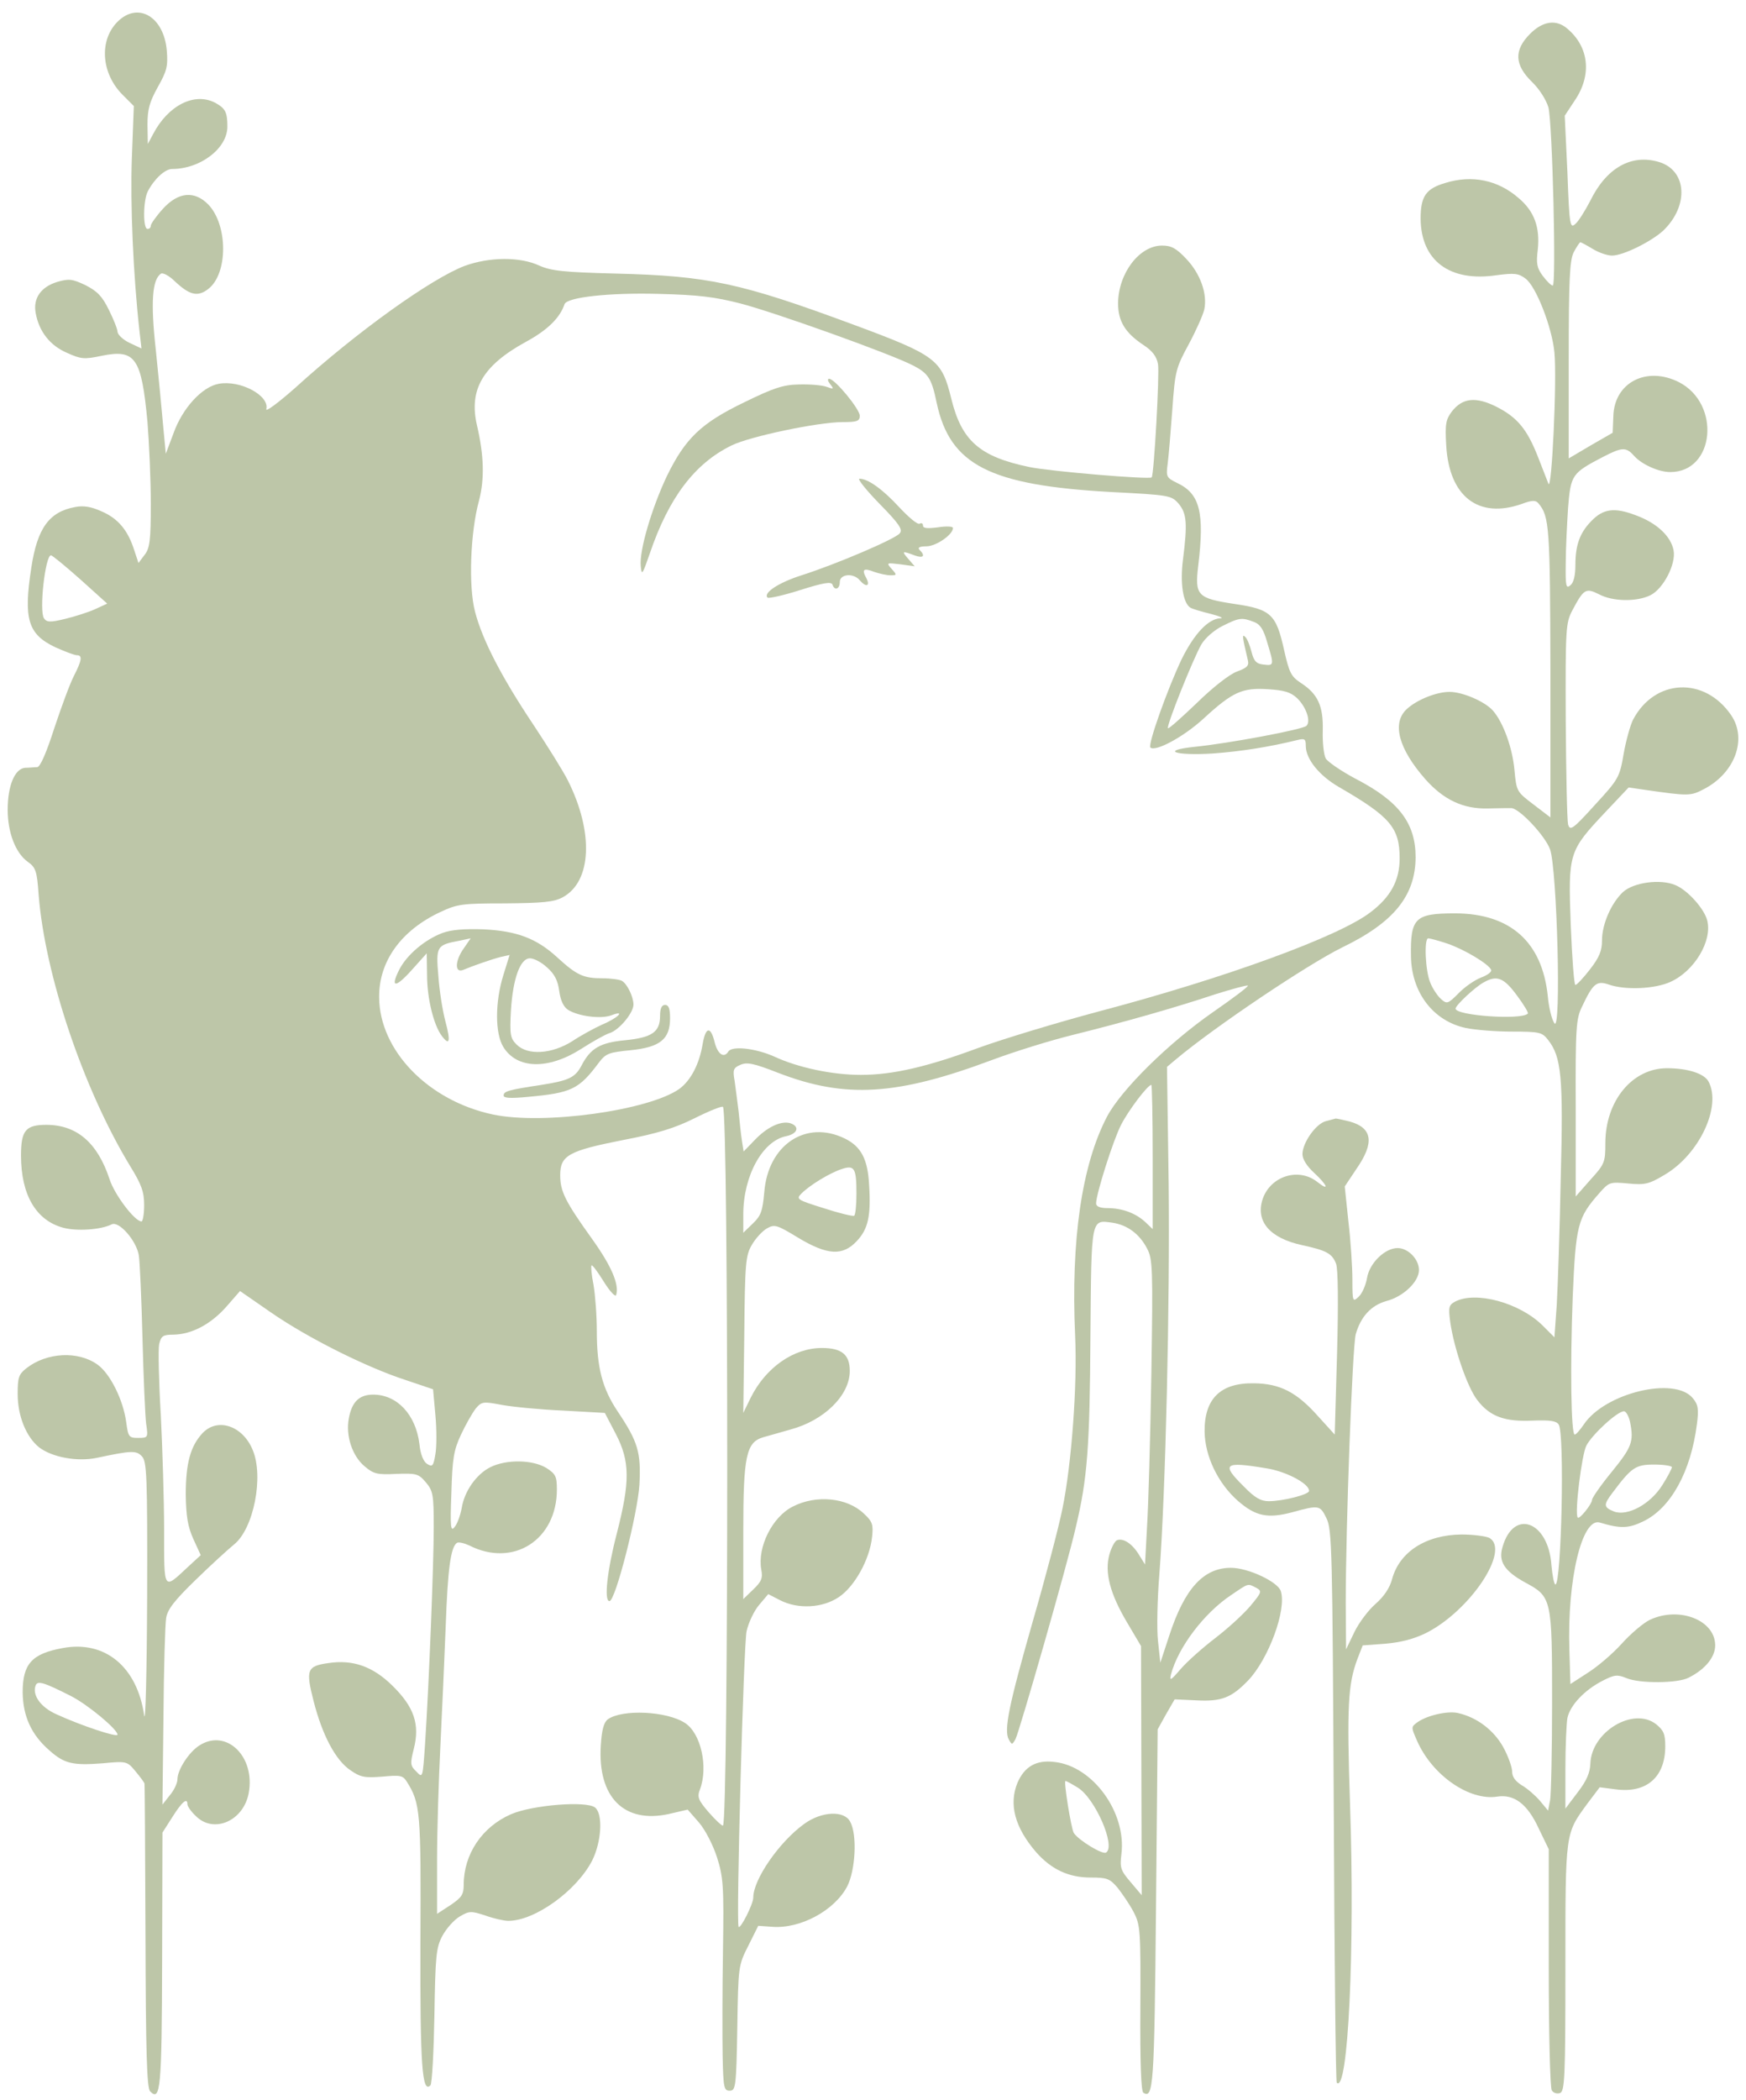
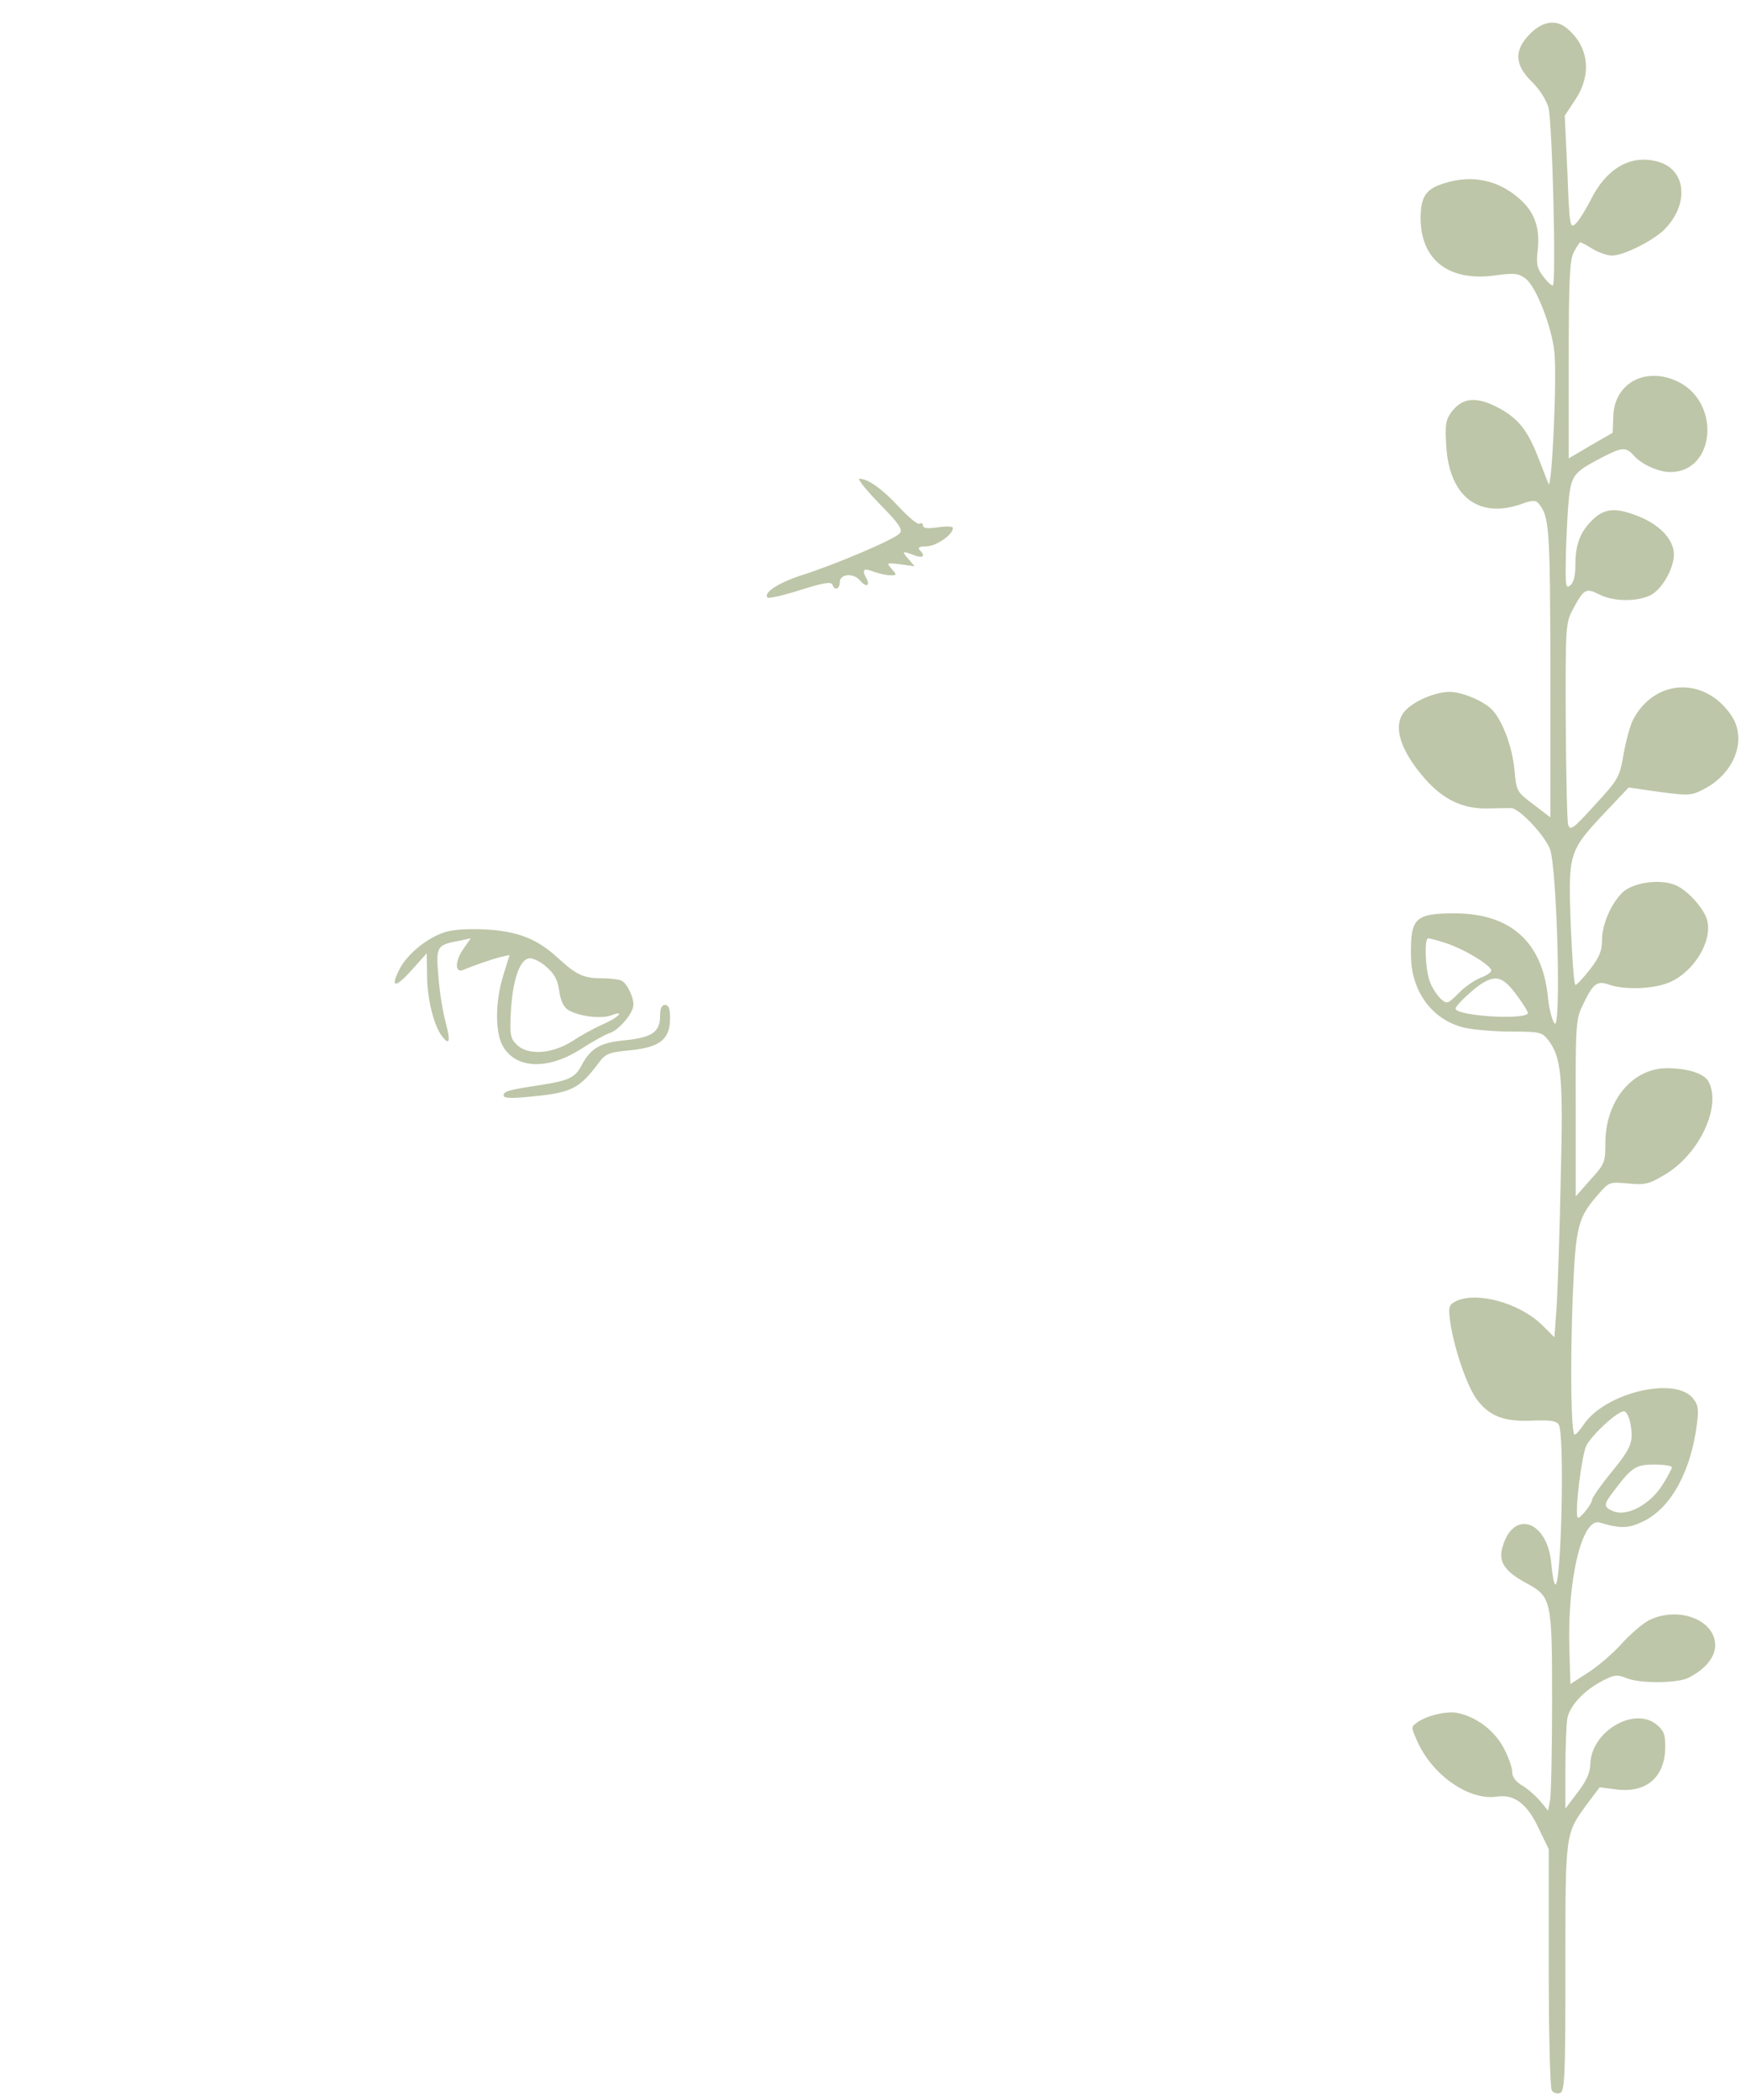
<svg xmlns="http://www.w3.org/2000/svg" width="94" height="113" viewBox="0 0 94 113" fill="none">
-   <path d="M6.327 1.171C5.324 2.175 5.449 3.949 6.596 5.096L7.205 5.705L7.098 8.518C7.008 10.973 7.169 14.772 7.51 17.819L7.617 18.75L6.972 18.446C6.632 18.285 6.345 18.016 6.327 17.855C6.327 17.711 6.112 17.174 5.861 16.672C5.503 15.937 5.234 15.668 4.607 15.346C3.89 15.005 3.711 14.987 3.084 15.167C2.206 15.435 1.776 16.045 1.919 16.833C2.098 17.837 2.69 18.589 3.603 18.983C4.356 19.324 4.535 19.342 5.467 19.145C7.295 18.768 7.617 19.252 7.94 22.711C8.03 23.84 8.119 25.811 8.119 27.101C8.119 29.09 8.065 29.502 7.779 29.861L7.456 30.291L7.223 29.592C6.883 28.517 6.345 27.89 5.467 27.513C4.912 27.262 4.499 27.191 4.051 27.28C2.654 27.531 2.009 28.409 1.686 30.542C1.256 33.319 1.507 34.126 2.976 34.824C3.496 35.057 4.016 35.254 4.141 35.254C4.446 35.254 4.41 35.523 3.98 36.365C3.765 36.778 3.299 38.05 2.923 39.179C2.51 40.469 2.17 41.257 2.009 41.275C1.865 41.275 1.579 41.311 1.346 41.311C0.79 41.365 0.414 42.279 0.414 43.569C0.414 44.806 0.844 45.899 1.489 46.364C1.919 46.669 1.991 46.848 2.08 48.139C2.421 52.457 4.482 58.586 7.008 62.743C7.617 63.729 7.761 64.123 7.761 64.84C7.761 65.323 7.689 65.718 7.617 65.718C7.259 65.718 6.166 64.284 5.897 63.442C5.252 61.489 4.141 60.521 2.492 60.521C1.381 60.521 1.131 60.826 1.131 62.17C1.131 64.284 1.937 65.664 3.406 66.058C4.141 66.255 5.431 66.166 6.005 65.879C6.399 65.664 7.349 66.757 7.474 67.545C7.528 67.868 7.617 69.875 7.671 71.99C7.725 74.104 7.815 76.183 7.868 76.595C7.976 77.347 7.976 77.365 7.438 77.365C6.937 77.365 6.901 77.312 6.793 76.505C6.632 75.323 5.933 73.907 5.252 73.423C4.213 72.67 2.51 72.76 1.417 73.62C1.005 73.943 0.951 74.122 0.951 75C0.951 76.201 1.417 77.312 2.098 77.867C2.797 78.405 4.141 78.656 5.198 78.441C7.062 78.046 7.331 78.028 7.635 78.351C7.904 78.62 7.94 79.337 7.922 85.931C7.904 90.052 7.833 92.812 7.761 92.292C7.385 89.676 5.646 88.243 3.371 88.673C1.704 88.977 1.22 89.533 1.22 91.056C1.238 92.346 1.686 93.332 2.654 94.174C3.46 94.891 3.908 94.998 5.521 94.873C6.829 94.747 6.847 94.765 7.295 95.303C7.546 95.608 7.779 95.912 7.779 95.966C7.797 96.037 7.815 99.729 7.833 104.191C7.85 110.391 7.904 112.344 8.083 112.524C8.639 113.079 8.711 112.416 8.728 105.463L8.746 98.6L9.284 97.758C9.804 96.933 10.09 96.701 10.09 97.077C10.09 97.184 10.287 97.471 10.538 97.704C11.488 98.672 13.101 97.991 13.388 96.486C13.764 94.496 12.169 92.973 10.718 93.923C10.162 94.281 9.553 95.231 9.553 95.733C9.553 95.93 9.374 96.324 9.141 96.593L8.746 97.095L8.8 92.382C8.818 89.784 8.89 87.4 8.944 87.06C9.015 86.594 9.392 86.11 10.538 84.999C11.363 84.193 12.294 83.35 12.599 83.1C13.656 82.257 14.212 79.444 13.603 78.01C13.065 76.702 11.703 76.254 10.897 77.115C10.252 77.813 10.001 78.727 10.001 80.412C10.019 81.594 10.108 82.132 10.413 82.813L10.807 83.673L10.126 84.3C8.782 85.555 8.836 85.626 8.836 82.347C8.836 80.734 8.746 77.939 8.657 76.129C8.549 74.319 8.513 72.599 8.567 72.33C8.675 71.882 8.764 71.81 9.338 71.81C10.323 71.792 11.345 71.255 12.187 70.305L12.922 69.463L14.606 70.628C16.577 71.99 19.731 73.566 21.828 74.247L23.315 74.749L23.44 76.129C23.512 76.899 23.512 77.849 23.44 78.243C23.333 78.888 23.279 78.942 22.992 78.763C22.795 78.638 22.634 78.243 22.58 77.688C22.383 76.111 21.38 75.036 20.09 75.036C19.337 75.036 18.943 75.43 18.781 76.308C18.602 77.24 18.961 78.333 19.624 78.888C20.107 79.301 20.305 79.354 21.326 79.301C22.401 79.265 22.526 79.283 22.921 79.749C23.315 80.215 23.351 80.412 23.351 82.168C23.351 84.139 23.1 90.518 22.885 93.816C22.759 95.679 22.759 95.679 22.419 95.321C22.079 94.998 22.079 94.891 22.276 94.102C22.616 92.776 22.294 91.844 21.129 90.698C20.072 89.658 18.996 89.282 17.688 89.479C16.523 89.64 16.452 89.837 16.882 91.522C17.348 93.35 18.065 94.712 18.871 95.249C19.409 95.625 19.642 95.661 20.573 95.59C21.541 95.5 21.684 95.518 21.899 95.858C22.634 97.023 22.67 97.471 22.634 104.531C22.616 111.126 22.724 112.649 23.172 112.201C23.261 112.111 23.351 110.427 23.387 108.456C23.44 105.23 23.476 104.8 23.817 104.155C24.032 103.761 24.444 103.295 24.749 103.116C25.268 102.811 25.358 102.811 26.128 103.062C26.576 103.223 27.132 103.349 27.365 103.349C28.798 103.349 31.038 101.736 31.881 100.105C32.382 99.102 32.472 97.614 32.042 97.256C31.594 96.88 28.655 97.113 27.508 97.614C25.949 98.295 24.964 99.765 24.964 101.413C24.964 101.933 24.856 102.094 24.247 102.506L23.53 102.972V100.069C23.53 98.475 23.62 95.715 23.709 93.941C23.799 92.167 23.924 89.264 23.996 87.49C24.104 84.408 24.265 83.225 24.605 83.01C24.695 82.956 24.999 83.028 25.268 83.153C27.634 84.354 29.981 82.849 29.981 80.143C29.981 79.426 29.909 79.301 29.408 78.978C28.655 78.53 27.257 78.512 26.397 78.942C25.645 79.319 24.999 80.233 24.856 81.146C24.784 81.523 24.623 81.989 24.48 82.15C24.265 82.437 24.229 82.204 24.301 80.322C24.354 78.476 24.426 78.028 24.82 77.186C25.071 76.649 25.43 76.021 25.609 75.788C25.931 75.412 26.003 75.394 27.024 75.591C27.616 75.699 29.103 75.842 30.34 75.896L32.562 76.021L33.153 77.15C33.923 78.638 33.923 79.713 33.207 82.508C32.687 84.497 32.508 86.146 32.812 86.146C33.135 86.146 34.336 81.415 34.425 79.874C34.515 78.154 34.353 77.58 33.26 75.95C32.418 74.695 32.131 73.566 32.131 71.613C32.131 70.771 32.042 69.642 31.952 69.122C31.845 68.603 31.809 68.137 31.845 68.083C31.898 68.047 32.185 68.441 32.508 68.961C32.83 69.481 33.135 69.803 33.171 69.678C33.35 69.122 32.92 68.119 31.881 66.667C30.429 64.642 30.16 64.105 30.16 63.227C30.16 62.17 30.608 61.919 33.511 61.345C35.393 60.987 36.325 60.7 37.4 60.163C38.188 59.768 38.869 59.499 38.923 59.553C39.228 59.858 39.228 97.937 38.923 98.224C38.887 98.26 38.547 97.955 38.17 97.525C37.579 96.844 37.525 96.683 37.687 96.27C38.135 95.07 37.74 93.26 36.88 92.704C35.895 92.059 33.493 91.952 32.723 92.507C32.508 92.669 32.4 93.063 32.346 93.905C32.167 96.701 33.601 98.134 36.02 97.597L37.023 97.364L37.633 98.062C37.973 98.457 38.385 99.263 38.6 99.926C38.941 101.001 38.977 101.467 38.923 104.961C38.887 107.076 38.887 109.638 38.905 110.642C38.941 112.326 38.977 112.488 39.281 112.488C39.604 112.488 39.64 112.308 39.694 109.119C39.747 105.804 39.747 105.75 40.285 104.693L40.822 103.617L41.593 103.671C43.098 103.779 44.926 102.793 45.607 101.503C46.055 100.643 46.162 98.707 45.768 98.009C45.446 97.399 44.227 97.453 43.295 98.134C41.951 99.102 40.554 101.127 40.554 102.094C40.554 102.453 39.855 103.815 39.765 103.671C39.622 103.474 40.034 88.457 40.195 87.759C40.303 87.293 40.607 86.648 40.876 86.343L41.36 85.77L41.987 86.092C42.955 86.594 44.281 86.522 45.159 85.931C46.001 85.375 46.825 83.906 46.951 82.688C47.023 82.024 46.969 81.863 46.503 81.433C45.607 80.573 43.94 80.412 42.686 81.057C41.575 81.612 40.769 83.243 40.984 84.444C41.073 84.909 41.002 85.089 40.554 85.519L40.016 86.038V82.365C40.016 78.333 40.177 77.598 41.091 77.329C41.342 77.258 41.987 77.079 42.543 76.917C44.37 76.433 45.75 75.072 45.75 73.763C45.75 72.885 45.32 72.527 44.245 72.527C42.722 72.527 41.217 73.584 40.41 75.215L40.016 76.021L40.07 71.81C40.106 67.94 40.142 67.545 40.482 66.972C40.679 66.632 41.038 66.237 41.288 66.094C41.7 65.861 41.826 65.897 42.973 66.596C44.55 67.545 45.374 67.581 46.127 66.775C46.736 66.13 46.897 65.431 46.79 63.746C46.718 62.367 46.36 61.686 45.481 61.256C43.385 60.234 41.342 61.596 41.145 64.159C41.055 65.162 40.966 65.413 40.536 65.825L40.016 66.327V65.341C40.016 63.263 41.055 61.381 42.328 61.13C42.937 61.005 43.08 60.611 42.543 60.431C42.041 60.288 41.288 60.646 40.625 61.345L40.034 61.955L39.944 61.381C39.891 61.059 39.819 60.342 39.765 59.804C39.694 59.267 39.604 58.514 39.55 58.156C39.443 57.564 39.478 57.457 39.855 57.295C40.213 57.134 40.572 57.206 41.898 57.725C45.517 59.123 48.295 58.944 53.42 57.027C54.567 56.597 56.52 55.987 57.756 55.683C60.57 54.984 63.276 54.213 65.426 53.496C66.34 53.21 67.128 52.995 67.182 53.031C67.218 53.084 66.376 53.712 65.318 54.446C62.917 56.113 60.373 58.621 59.602 60.073C58.24 62.671 57.649 66.721 57.882 71.864C58.007 74.57 57.685 78.799 57.201 81.164C57.004 82.15 56.287 84.874 55.606 87.221C54.316 91.737 54.029 93.099 54.316 93.6C54.477 93.887 54.495 93.887 54.674 93.565C54.889 93.135 57.47 84.157 57.918 82.168C58.545 79.552 58.67 77.867 58.706 71.882C58.76 65.449 58.724 65.628 59.907 65.789C60.695 65.915 61.34 66.381 61.752 67.169C62.057 67.743 62.075 68.191 61.985 73.961C61.932 77.365 61.824 81.057 61.752 82.168L61.645 84.175L61.322 83.655C60.964 83.064 60.48 82.741 60.14 82.867C60.014 82.92 59.835 83.261 59.727 83.637C59.459 84.605 59.763 85.752 60.677 87.293L61.43 88.565L61.448 95.267L61.466 101.969L60.874 101.27C60.337 100.643 60.283 100.499 60.373 99.765C60.659 97.525 58.832 95.016 56.771 94.801C55.785 94.676 55.158 95.052 54.782 95.912C54.298 97.077 54.638 98.331 55.785 99.657C56.609 100.589 57.541 101.019 58.724 101.019C59.602 101.019 59.745 101.073 60.175 101.575C60.426 101.897 60.821 102.471 61.036 102.883C61.394 103.582 61.412 103.833 61.394 108.044C61.376 110.875 61.43 112.524 61.555 112.595C62.093 112.936 62.147 112.255 62.236 102.668L62.326 93.045L62.774 92.239L63.24 91.432L64.422 91.486C65.766 91.558 66.304 91.343 67.2 90.411C68.293 89.264 69.279 86.612 68.956 85.608C68.795 85.107 67.2 84.354 66.268 84.354C64.799 84.354 63.777 85.465 62.953 87.992L62.469 89.461L62.344 88.296C62.272 87.651 62.308 86.038 62.416 84.712C62.756 80.304 62.989 70.018 62.917 63.657L62.828 57.403L63.294 57.009C65.408 55.235 70.408 51.884 72.271 50.97C75.049 49.626 76.196 48.192 76.213 46.132C76.213 44.286 75.318 43.103 72.952 41.885C72.182 41.472 71.483 40.989 71.375 40.809C71.268 40.612 71.196 39.949 71.214 39.322C71.25 37.978 70.945 37.333 70.031 36.742C69.512 36.401 69.404 36.186 69.135 34.986C68.705 33.05 68.436 32.782 66.465 32.495C64.458 32.19 64.315 32.047 64.512 30.416C64.853 27.585 64.602 26.563 63.383 25.99C62.792 25.703 62.774 25.649 62.864 24.951C62.917 24.556 63.025 23.248 63.114 22.048C63.258 19.969 63.312 19.79 63.992 18.535C64.387 17.801 64.763 16.959 64.835 16.654C65.014 15.812 64.62 14.719 63.867 13.93C63.329 13.357 63.061 13.213 62.559 13.213C61.34 13.213 60.211 14.701 60.194 16.313C60.194 17.281 60.57 17.908 61.573 18.571C62.039 18.876 62.272 19.181 62.344 19.593C62.433 20.094 62.129 25.56 62.003 25.685C61.878 25.811 56.556 25.363 55.427 25.13C52.739 24.574 51.771 23.714 51.216 21.456C50.696 19.342 50.427 19.127 45.929 17.46C39.873 15.22 38.135 14.844 33.153 14.719C30.34 14.647 29.677 14.575 29.031 14.289C27.992 13.805 26.343 13.823 25.017 14.306C23.225 14.987 19.229 17.837 15.896 20.865C14.982 21.671 14.284 22.191 14.337 22.012C14.517 21.277 12.922 20.435 11.775 20.65C10.879 20.811 9.822 21.958 9.338 23.32L8.926 24.413L8.782 22.89C8.711 22.048 8.531 20.22 8.388 18.822C8.101 16.26 8.191 15.023 8.675 14.719C8.782 14.665 9.123 14.844 9.427 15.149C10.216 15.883 10.646 15.991 11.219 15.543C12.277 14.719 12.277 12.12 11.219 11.009C10.467 10.239 9.589 10.328 8.764 11.242C8.406 11.636 8.119 12.049 8.119 12.138C8.119 12.246 8.048 12.317 7.94 12.317C7.689 12.317 7.707 10.776 7.958 10.293C8.316 9.612 8.89 9.092 9.266 9.092C10.789 9.092 12.241 7.981 12.241 6.816C12.241 6.028 12.133 5.83 11.578 5.526C10.467 4.952 9.051 5.669 8.245 7.21L7.958 7.748L7.94 6.709C7.94 5.884 8.048 5.49 8.496 4.684C8.979 3.823 9.051 3.573 8.979 2.712C8.818 0.885 7.42 0.078 6.327 1.171ZM39.873 16.331C41.79 16.833 47.937 19.037 49.119 19.646C49.979 20.076 50.158 20.363 50.427 21.671C51.144 25.022 53.276 26.115 59.853 26.474C62.953 26.635 63.061 26.653 63.455 27.101C63.885 27.621 63.939 28.14 63.688 30.111C63.526 31.366 63.688 32.441 64.082 32.692C64.189 32.764 64.691 32.907 65.193 33.032C65.677 33.158 65.91 33.265 65.695 33.265C65.05 33.301 64.297 34.09 63.616 35.469C62.864 37.046 61.788 40.057 61.932 40.218C62.2 40.469 63.724 39.645 64.781 38.677C66.358 37.225 66.877 36.993 68.257 37.082C69.135 37.136 69.494 37.243 69.834 37.566C70.318 38.032 70.587 38.803 70.336 39.053C70.139 39.251 66.125 40.003 64.315 40.182C62.451 40.379 63.24 40.666 65.283 40.541C66.806 40.433 68.365 40.182 69.816 39.824C70.246 39.716 70.3 39.752 70.3 40.129C70.3 40.845 71.035 41.741 72.092 42.35C74.852 43.945 75.353 44.537 75.353 46.185C75.353 47.368 74.87 48.264 73.776 49.088C72.074 50.396 65.91 52.636 59.19 54.41C56.968 55.002 54.065 55.88 52.721 56.364C49.925 57.403 48.062 57.833 46.342 57.833C44.801 57.833 42.955 57.439 41.683 56.847C40.679 56.4 39.407 56.256 39.21 56.579C38.977 56.955 38.636 56.722 38.475 56.077C38.26 55.199 37.991 55.235 37.83 56.166C37.651 57.26 37.185 58.138 36.575 58.586C34.927 59.75 29.246 60.539 26.541 59.965C23.064 59.231 20.43 56.525 20.412 53.658C20.394 51.722 21.595 50.056 23.709 49.07C24.623 48.64 24.892 48.605 27.204 48.605C29.229 48.587 29.82 48.533 30.286 48.282C31.863 47.44 31.97 44.77 30.572 41.992C30.322 41.49 29.479 40.146 28.709 38.982C27.006 36.437 25.967 34.43 25.573 32.907C25.215 31.545 25.322 28.624 25.788 26.94C26.093 25.775 26.057 24.503 25.68 22.89C25.232 20.973 25.985 19.664 28.315 18.392C29.497 17.747 30.142 17.102 30.393 16.367C30.519 15.991 32.812 15.74 35.447 15.812C37.597 15.865 38.475 15.973 39.873 16.331ZM4.32 31.169L5.772 32.477L5.109 32.782C4.75 32.943 4.016 33.176 3.496 33.301C2.69 33.498 2.51 33.48 2.367 33.265C2.098 32.871 2.439 29.878 2.743 29.878C2.815 29.878 3.532 30.47 4.32 31.169ZM67.505 33.462C67.845 33.588 68.024 33.857 68.221 34.556C68.598 35.792 68.598 35.828 68.024 35.756C67.648 35.72 67.505 35.577 67.379 35.075C67.29 34.735 67.146 34.358 67.039 34.269C66.859 34.09 66.877 34.233 67.182 35.523C67.254 35.828 67.128 35.935 66.591 36.133C66.197 36.276 65.3 36.975 64.44 37.817C63.616 38.605 62.917 39.233 62.881 39.179C62.774 39.089 64.225 35.469 64.673 34.681C64.871 34.34 65.354 33.91 65.82 33.678C66.716 33.23 66.859 33.212 67.505 33.462ZM62.057 62.259V66.13L61.663 65.754C61.143 65.27 60.408 65.001 59.62 65.001C59.226 65.001 59.011 64.911 59.011 64.75C59.011 64.248 59.925 61.363 60.355 60.521C60.749 59.75 61.788 58.371 61.985 58.371C62.021 58.371 62.057 60.127 62.057 62.259ZM46.109 64.23C46.109 64.84 46.055 65.377 45.983 65.413C45.894 65.449 45.159 65.27 44.335 65.001C42.901 64.553 42.847 64.517 43.152 64.212C43.6 63.764 44.657 63.119 45.302 62.904C46.001 62.671 46.109 62.833 46.109 64.23ZM67.63 85.429C67.953 85.608 67.935 85.662 67.325 86.397C66.967 86.827 66.107 87.615 65.426 88.135C64.745 88.655 63.903 89.407 63.562 89.802C63.025 90.429 62.953 90.465 63.043 90.088C63.437 88.619 64.835 86.773 66.304 85.805C67.254 85.16 67.164 85.196 67.63 85.429ZM3.819 91.253C4.732 91.719 6.327 93.045 6.327 93.332C6.327 93.493 4.374 92.848 3.048 92.239C2.188 91.862 1.722 91.199 1.919 90.68C2.027 90.411 2.367 90.518 3.819 91.253ZM58.025 96.181C58.957 96.754 60.086 99.335 59.548 99.675C59.351 99.801 58.043 98.994 57.81 98.618C57.667 98.385 57.255 95.823 57.362 95.823C57.416 95.823 57.703 95.984 58.025 96.181Z" fill="#BDC6A8" />
-   <path d="M44.693 20.668C44.908 20.937 44.89 20.955 44.496 20.811C44.245 20.722 43.582 20.668 43.008 20.686C42.166 20.704 41.664 20.865 40.087 21.636C37.74 22.765 36.898 23.589 35.912 25.596C35.088 27.334 34.407 29.628 34.497 30.47C34.55 30.99 34.586 30.918 34.98 29.789C36.002 26.779 37.4 24.933 39.389 23.965C40.374 23.481 44.048 22.711 45.356 22.711C46.144 22.711 46.288 22.657 46.288 22.37C46.288 22.012 44.944 20.381 44.639 20.381C44.532 20.381 44.567 20.507 44.693 20.668Z" fill="#BDC6A8" />
  <path d="M47.345 27.101C48.42 28.194 48.617 28.498 48.438 28.696C48.205 29 44.962 30.38 43.152 30.953C41.916 31.348 41.073 31.903 41.324 32.154C41.396 32.208 42.202 32.029 43.098 31.742C44.299 31.366 44.747 31.276 44.819 31.455C44.926 31.796 45.213 31.706 45.213 31.312C45.213 30.882 45.947 30.81 46.288 31.222C46.628 31.616 46.861 31.545 46.646 31.115C46.377 30.631 46.485 30.541 47.076 30.774C47.345 30.864 47.739 30.953 47.937 30.953C48.295 30.953 48.295 30.936 48.008 30.613C47.704 30.273 47.721 30.273 48.474 30.362L49.245 30.47L48.904 30.075C48.528 29.645 48.564 29.627 49.227 29.878C49.711 30.058 49.836 29.914 49.513 29.592C49.388 29.466 49.495 29.395 49.872 29.395C50.392 29.395 51.305 28.767 51.305 28.409C51.305 28.319 50.947 28.301 50.499 28.373C49.926 28.445 49.693 28.427 49.693 28.283C49.693 28.158 49.603 28.122 49.513 28.176C49.406 28.248 48.922 27.835 48.402 27.28C47.524 26.33 46.736 25.757 46.27 25.757C46.145 25.757 46.628 26.366 47.345 27.101Z" fill="#BDC6A8" />
  <path d="M23.817 50.199C22.867 50.558 21.917 51.364 21.505 52.152C20.985 53.174 21.29 53.174 22.186 52.17L22.974 51.292L22.992 52.475C22.992 53.711 23.351 55.181 23.799 55.754C24.211 56.292 24.265 56.023 23.978 54.948C23.835 54.41 23.655 53.317 23.602 52.529C23.458 50.898 23.512 50.844 24.749 50.611L25.34 50.486L24.982 51.006C24.498 51.669 24.462 52.367 24.928 52.188C25.483 51.955 26.469 51.615 26.953 51.489L27.436 51.382L27.096 52.475C26.648 53.926 26.648 55.593 27.096 56.328C27.831 57.528 29.515 57.564 31.289 56.435C31.898 56.041 32.579 55.665 32.794 55.593C33.314 55.45 34.103 54.5 34.103 54.052C34.103 53.64 33.78 52.959 33.493 52.78C33.386 52.708 32.902 52.636 32.436 52.636C31.415 52.636 31.056 52.475 30.017 51.525C28.888 50.486 27.831 50.092 26.039 50.002C24.999 49.966 24.301 50.02 23.817 50.199ZM29.444 52.045C29.856 52.403 30.035 52.762 30.107 53.317C30.178 53.837 30.34 54.177 30.59 54.339C31.146 54.679 32.346 54.84 32.92 54.625C33.708 54.321 33.278 54.769 32.418 55.127C32.024 55.306 31.289 55.7 30.805 56.023C29.694 56.722 28.404 56.794 27.813 56.202C27.472 55.862 27.436 55.665 27.508 54.356C27.616 52.636 28.01 51.561 28.53 51.561C28.745 51.561 29.157 51.776 29.444 52.045Z" fill="#BDC6A8" />
  <path d="M35.536 54.661C35.536 55.521 35.106 55.826 33.655 55.969C32.311 56.095 31.791 56.399 31.307 57.331C30.967 57.976 30.626 58.138 29.157 58.37C27.383 58.639 27.114 58.711 27.114 58.944C27.114 59.087 27.49 59.105 28.422 59.016C30.77 58.8 31.164 58.621 32.257 57.152C32.615 56.686 32.795 56.614 33.941 56.507C35.536 56.346 36.074 55.916 36.074 54.786C36.074 54.267 36.002 54.07 35.805 54.07C35.626 54.07 35.536 54.249 35.536 54.661Z" fill="#BDC6A8" />
  <path d="M82.378 1.817C81.5 2.695 81.535 3.483 82.467 4.397C82.879 4.791 83.238 5.365 83.363 5.777C83.578 6.619 83.793 15.364 83.596 15.364C83.507 15.364 83.274 15.131 83.059 14.844C82.736 14.414 82.7 14.163 82.79 13.429C82.915 12.246 82.611 11.368 81.751 10.651C80.64 9.683 79.242 9.397 77.808 9.845C76.769 10.149 76.482 10.562 76.482 11.762C76.5 14.02 78.041 15.185 80.568 14.808C81.518 14.683 81.751 14.701 82.127 14.988C82.7 15.4 83.56 17.622 83.686 18.966C83.829 20.417 83.543 26.474 83.363 26.026C83.292 25.829 83.023 25.166 82.79 24.557C82.216 23.105 81.697 22.46 80.568 21.887C79.457 21.331 78.74 21.403 78.167 22.137C77.844 22.568 77.79 22.8 77.862 23.983C78.023 26.725 79.6 27.925 81.912 27.119C82.485 26.904 82.682 26.904 82.826 27.083C83.417 27.782 83.453 28.356 83.471 36.169V43.981L82.557 43.283C81.661 42.602 81.643 42.584 81.535 41.437C81.428 40.236 80.926 38.856 80.371 38.229C79.941 37.745 78.74 37.226 78.041 37.226C77.324 37.226 76.267 37.656 75.73 38.158C74.923 38.91 75.299 40.29 76.733 41.921C77.719 43.032 78.776 43.533 80.102 43.498C80.675 43.48 81.249 43.48 81.374 43.48C81.822 43.516 83.184 44.967 83.453 45.702C83.829 46.795 84.062 55.593 83.686 55.056C83.543 54.859 83.381 54.196 83.328 53.586C83.023 50.683 81.32 49.16 78.364 49.142C76.178 49.142 75.927 49.375 75.963 51.472C75.998 53.407 77.163 54.93 78.901 55.307C79.403 55.414 80.532 55.504 81.41 55.504C82.897 55.504 83.023 55.54 83.345 55.952C84.062 56.866 84.17 57.941 84.026 63.388C83.973 66.202 83.865 69.266 83.811 70.216L83.686 71.954L83.059 71.327C81.822 70.09 79.439 69.445 78.328 70.037C78.005 70.216 77.969 70.341 78.077 71.13C78.274 72.527 78.991 74.624 79.528 75.323C80.21 76.219 81.016 76.505 82.521 76.434C83.471 76.398 83.793 76.452 83.919 76.649C84.241 77.15 84.062 85.25 83.74 85.25C83.668 85.25 83.578 84.784 83.525 84.211C83.363 81.846 81.482 81.147 80.89 83.243C80.657 84.014 80.998 84.533 82.109 85.143C83.543 85.913 83.56 86.003 83.56 91.576C83.56 94.192 83.507 96.557 83.453 96.862L83.345 97.418L82.897 96.88C82.647 96.593 82.216 96.217 81.93 96.056C81.589 95.841 81.41 95.608 81.41 95.321C81.41 95.088 81.195 94.479 80.926 93.995C80.424 93.099 79.528 92.4 78.489 92.167C77.934 92.042 76.823 92.293 76.303 92.669C75.963 92.92 75.963 92.92 76.303 93.69C77.127 95.536 79.116 96.898 80.604 96.665C81.518 96.522 82.234 97.059 82.844 98.385L83.381 99.496V105.858C83.381 109.352 83.453 112.327 83.543 112.47C83.632 112.613 83.829 112.667 83.99 112.613C84.241 112.506 84.277 111.789 84.277 105.858C84.277 98.511 84.259 98.69 85.46 97.041L86.123 96.163L86.965 96.271C88.632 96.504 89.653 95.626 89.653 93.959C89.653 93.296 89.564 93.099 89.169 92.776C87.951 91.809 85.675 93.171 85.621 94.891C85.603 95.375 85.424 95.805 84.94 96.432L84.277 97.31V95.16C84.277 93.977 84.331 92.741 84.385 92.436C84.528 91.755 85.299 90.931 86.284 90.429C86.911 90.106 87.073 90.088 87.556 90.286C88.255 90.59 90.334 90.572 90.907 90.268C91.803 89.82 92.341 89.157 92.341 88.529C92.341 87.168 90.406 86.415 88.829 87.15C88.488 87.311 87.807 87.884 87.306 88.44C86.804 88.995 85.98 89.694 85.46 90.017L84.546 90.608L84.492 88.78C84.367 84.981 85.173 81.648 86.123 81.917C87.252 82.258 87.682 82.24 88.488 81.846C89.958 81.129 91.033 79.175 91.356 76.631C91.463 75.825 91.427 75.574 91.14 75.233C90.173 74.032 86.392 74.946 85.263 76.649C85.066 76.936 84.851 77.186 84.779 77.186C84.582 77.186 84.528 73.549 84.671 69.786C84.833 65.897 84.94 65.521 86.087 64.213C86.625 63.603 86.66 63.585 87.646 63.675C88.56 63.765 88.775 63.711 89.617 63.209C91.481 62.116 92.699 59.536 91.983 58.192C91.75 57.762 90.872 57.475 89.743 57.475C87.879 57.475 86.428 59.231 86.428 61.507C86.428 62.528 86.392 62.636 85.621 63.478L84.833 64.374V59.625C84.815 55.307 84.851 54.805 85.173 54.16C85.764 52.905 85.962 52.744 86.625 52.977C87.503 53.282 89.098 53.21 89.922 52.834C91.212 52.26 92.198 50.63 91.911 49.519C91.75 48.891 90.854 47.888 90.191 47.619C89.384 47.279 87.951 47.476 87.377 47.995C86.75 48.587 86.248 49.716 86.248 50.594C86.248 51.149 86.105 51.508 85.603 52.153C85.245 52.619 84.886 52.995 84.815 52.995C84.743 52.995 84.636 51.526 84.564 49.752C84.421 45.881 84.456 45.791 86.428 43.695L87.682 42.369L88.542 42.494C90.907 42.835 91.015 42.835 91.732 42.458C93.398 41.598 94.079 39.77 93.201 38.48C91.768 36.384 89.08 36.509 87.915 38.731C87.772 39.018 87.539 39.842 87.413 40.559C87.198 41.813 87.144 41.921 85.872 43.3C84.671 44.627 84.528 44.716 84.421 44.358C84.367 44.125 84.313 41.598 84.295 38.749C84.277 33.803 84.295 33.516 84.653 32.836C85.263 31.689 85.37 31.617 86.087 31.975C86.822 32.37 88.112 32.388 88.847 32.029C89.546 31.689 90.244 30.345 90.101 29.61C89.958 28.857 89.205 28.141 88.076 27.728C86.911 27.28 86.302 27.37 85.657 28.051C85.048 28.678 84.815 29.341 84.815 30.398C84.815 30.954 84.725 31.348 84.546 31.491C84.313 31.689 84.277 31.545 84.295 30.309C84.295 29.52 84.367 28.176 84.421 27.316C84.564 25.542 84.636 25.453 86.284 24.593C87.324 24.055 87.539 24.037 87.969 24.521C88.381 24.987 89.295 25.399 89.922 25.399C92.323 25.399 92.664 21.725 90.388 20.561C88.65 19.683 86.911 20.578 86.858 22.388L86.822 23.284L85.639 23.965L84.456 24.664V19.378C84.456 14.988 84.51 14.002 84.725 13.572C84.886 13.267 85.048 13.034 85.084 13.034C85.119 13.034 85.424 13.196 85.747 13.393C86.069 13.59 86.535 13.751 86.786 13.751C87.395 13.751 88.9 12.998 89.546 12.407C90.943 11.063 90.818 9.164 89.313 8.716C87.825 8.268 86.481 9.038 85.621 10.794C85.352 11.314 84.994 11.887 84.833 12.031C84.528 12.318 84.492 12.192 84.385 9.271L84.241 6.225L84.797 5.383C85.711 4.021 85.549 2.516 84.367 1.53C83.775 1.028 83.059 1.136 82.378 1.817ZM77.934 50.773C78.865 51.096 80.174 51.884 80.281 52.189C80.317 52.296 80.066 52.475 79.726 52.601C79.403 52.726 78.848 53.102 78.525 53.443C77.952 54.016 77.898 54.034 77.575 53.748C77.396 53.586 77.127 53.192 77.002 52.87C76.733 52.242 76.661 50.486 76.894 50.486C76.984 50.486 77.45 50.612 77.934 50.773ZM81.661 53.55C82.037 54.052 82.306 54.5 82.252 54.536C81.912 54.895 78.364 54.644 78.364 54.267C78.364 54.088 79.439 53.085 79.887 52.852C80.586 52.457 80.962 52.601 81.661 53.55ZM87.754 76.487C87.969 77.563 87.861 77.849 86.786 79.175C86.195 79.892 85.711 80.591 85.711 80.699C85.711 80.914 85.03 81.774 84.94 81.648C84.761 81.433 85.155 78.262 85.406 77.778C85.729 77.168 87.073 75.932 87.431 75.932C87.539 75.932 87.682 76.183 87.754 76.487ZM90.011 78.942C90.011 79.014 89.778 79.462 89.492 79.91C88.847 80.932 87.628 81.595 86.894 81.326C86.32 81.093 86.32 80.967 86.822 80.304C87.843 78.942 88.058 78.799 89.062 78.799C89.581 78.799 90.011 78.871 90.011 78.942Z" fill="#BDC6A8" />
-   <path d="M71.375 60.324C70.838 60.467 70.121 61.489 70.121 62.098C70.121 62.367 70.354 62.743 70.748 63.102C71.483 63.782 71.59 64.123 70.909 63.585C69.906 62.797 68.383 63.281 67.971 64.535C67.594 65.718 68.365 66.614 70.085 66.99C71.411 67.277 71.716 67.438 71.931 67.994C72.038 68.28 72.056 70.108 71.984 72.814L71.859 77.186L70.963 76.201C69.816 74.91 68.92 74.445 67.523 74.427C65.713 74.391 64.835 75.251 64.853 77.025C64.871 78.351 65.569 79.803 66.644 80.752C67.594 81.577 68.239 81.72 69.583 81.362C71.017 80.967 71.071 80.985 71.411 81.684C71.716 82.275 71.734 83.476 71.805 97.149C71.841 105.302 71.913 112.022 71.967 112.058C72.576 112.667 72.952 104.872 72.683 97.095C72.504 91.791 72.576 90.608 73.078 89.264L73.364 88.529L74.565 88.44C75.407 88.368 76.106 88.189 76.769 87.866C79.152 86.666 81.339 83.386 80.174 82.741C79.977 82.652 79.314 82.562 78.686 82.562C76.769 82.58 75.335 83.494 74.941 84.981C74.816 85.447 74.493 85.913 74.063 86.289C73.687 86.612 73.167 87.293 72.916 87.813L72.468 88.744L72.451 86.236C72.451 82.114 72.809 72.491 72.988 71.793C73.257 70.843 73.812 70.234 74.637 70.001C75.55 69.768 76.393 68.961 76.393 68.334C76.393 67.743 75.801 67.151 75.246 67.151C74.547 67.151 73.723 67.976 73.597 68.764C73.526 69.158 73.329 69.606 73.149 69.768C72.827 70.072 72.809 70.036 72.809 68.854C72.809 68.173 72.719 66.757 72.594 65.718L72.397 63.836L73.042 62.869C74.01 61.471 73.884 60.682 72.665 60.342C72.307 60.252 71.967 60.181 71.913 60.181C71.859 60.199 71.626 60.252 71.375 60.324ZM68.15 78.996C69.225 79.157 70.479 79.82 70.479 80.215C70.479 80.412 69.064 80.77 68.311 80.77C67.881 80.77 67.558 80.591 66.967 79.982C65.731 78.763 65.892 78.62 68.15 78.996Z" fill="#BDC6A8" />
</svg>